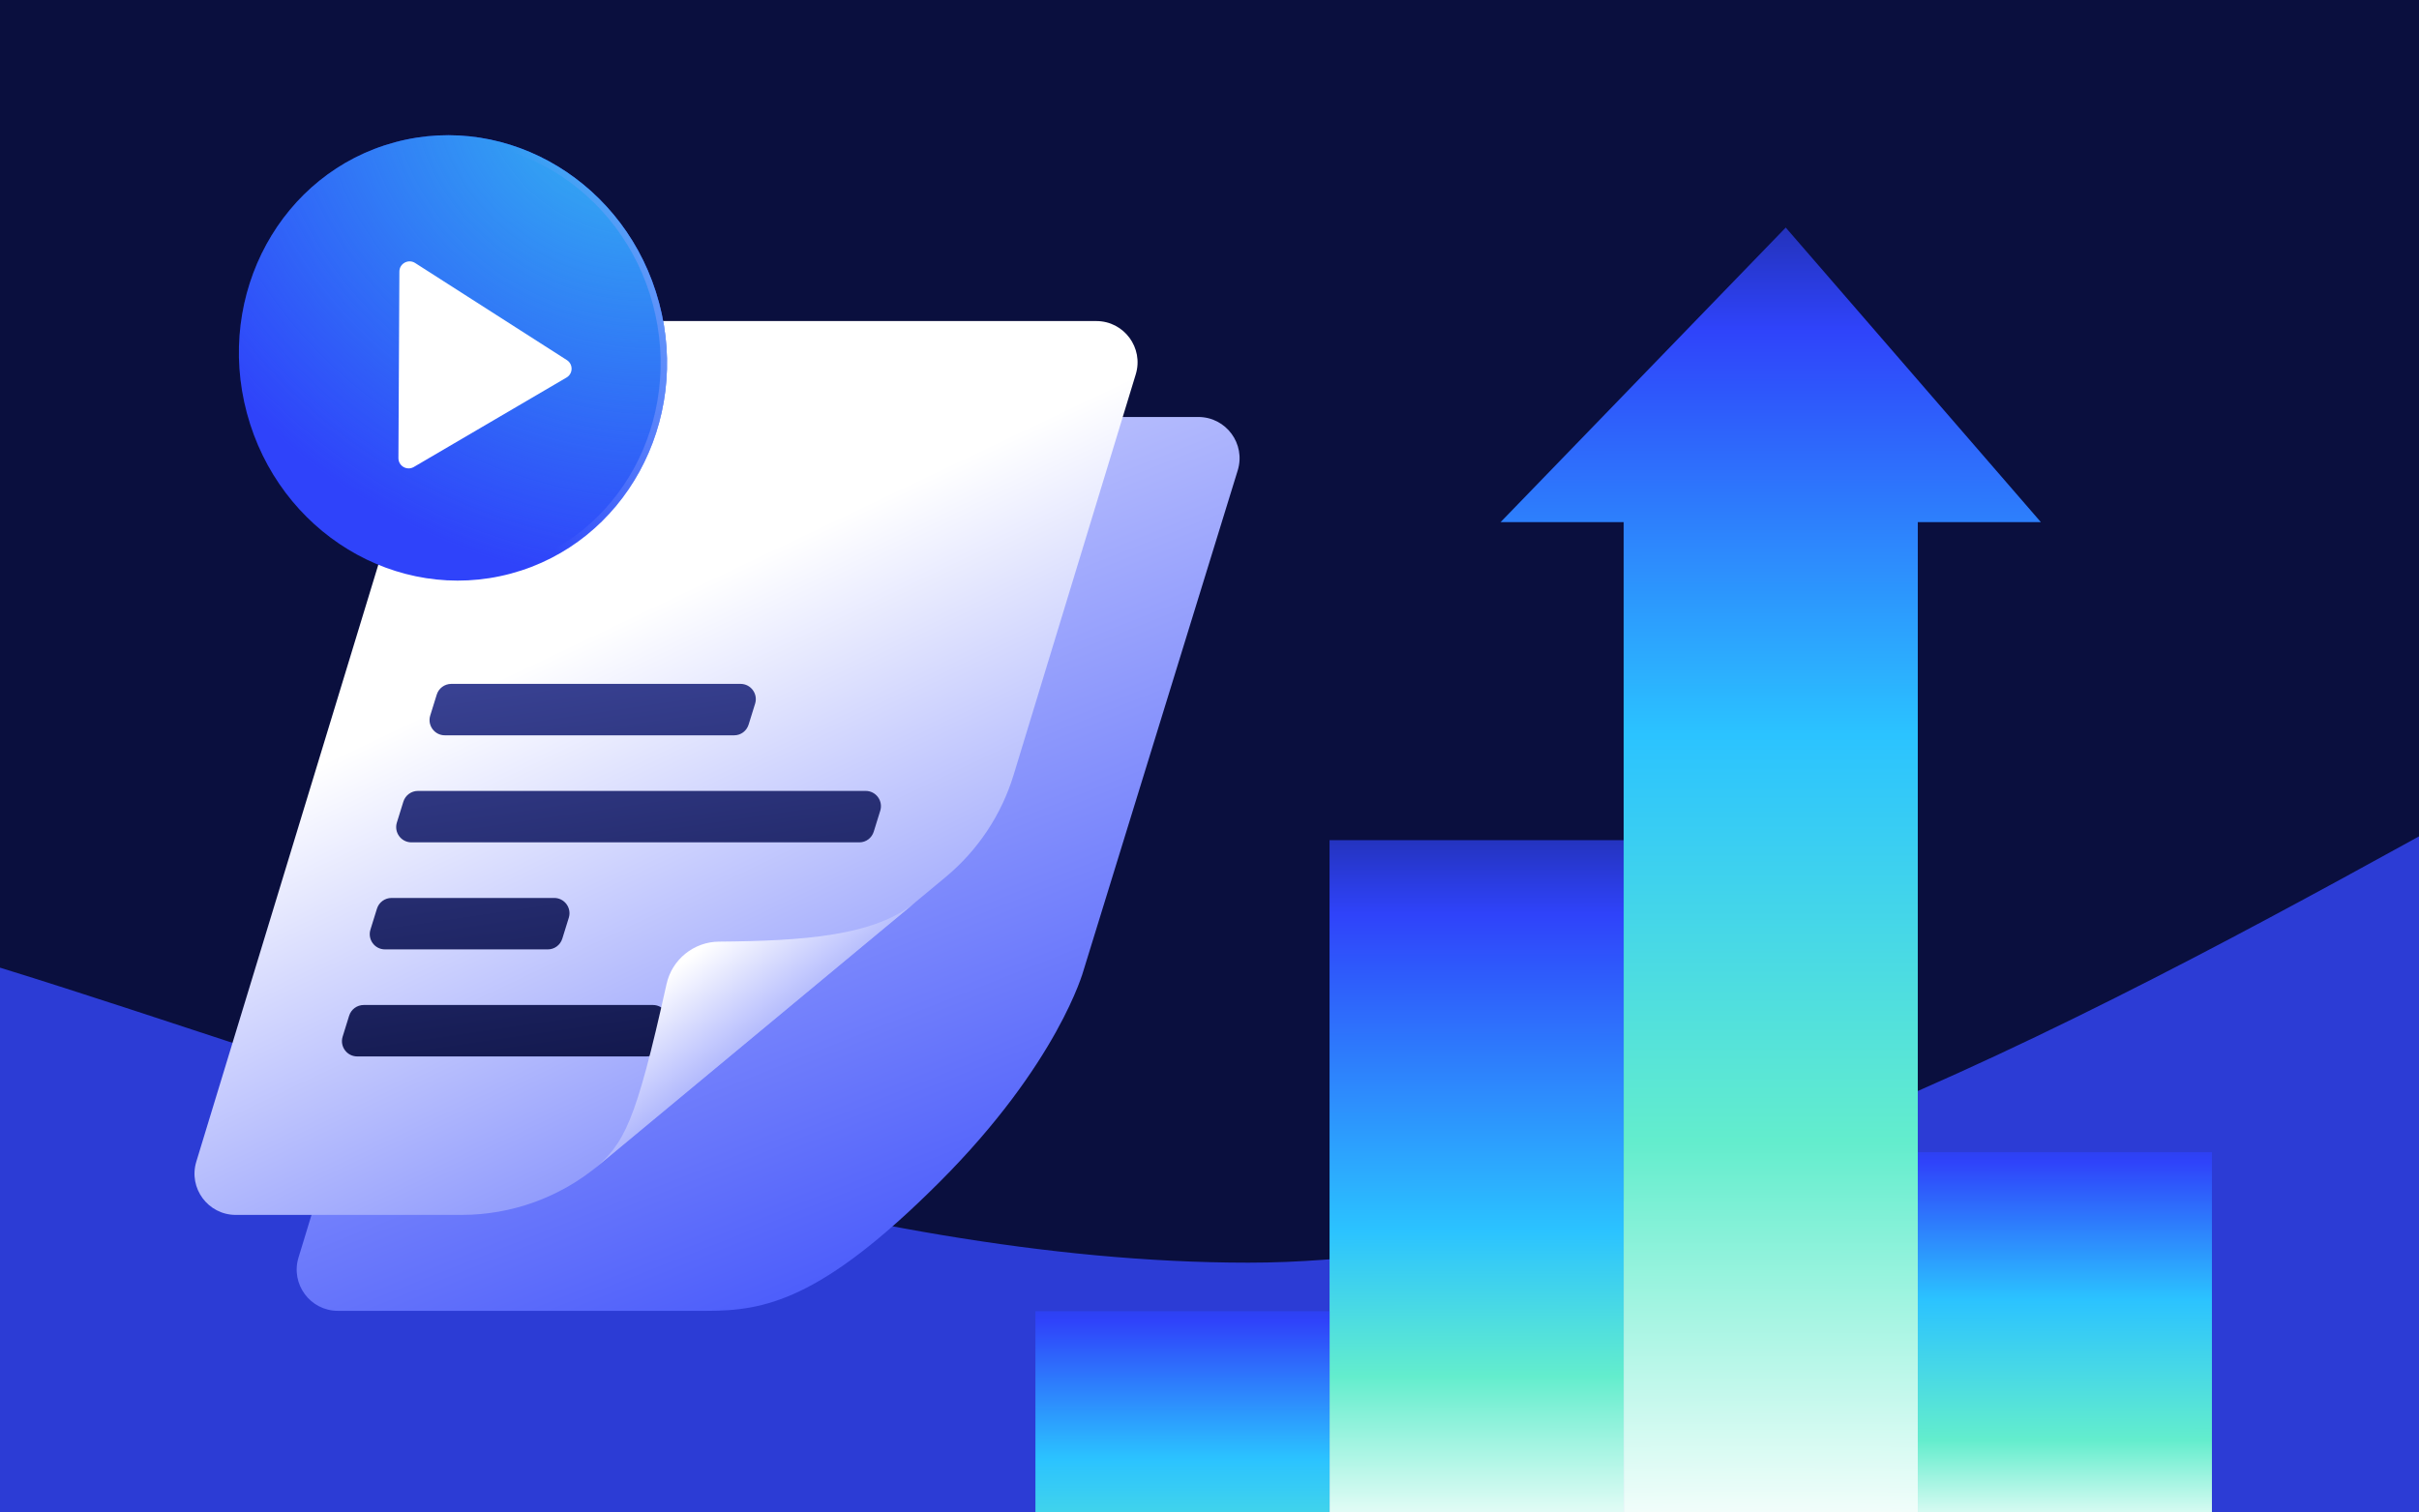
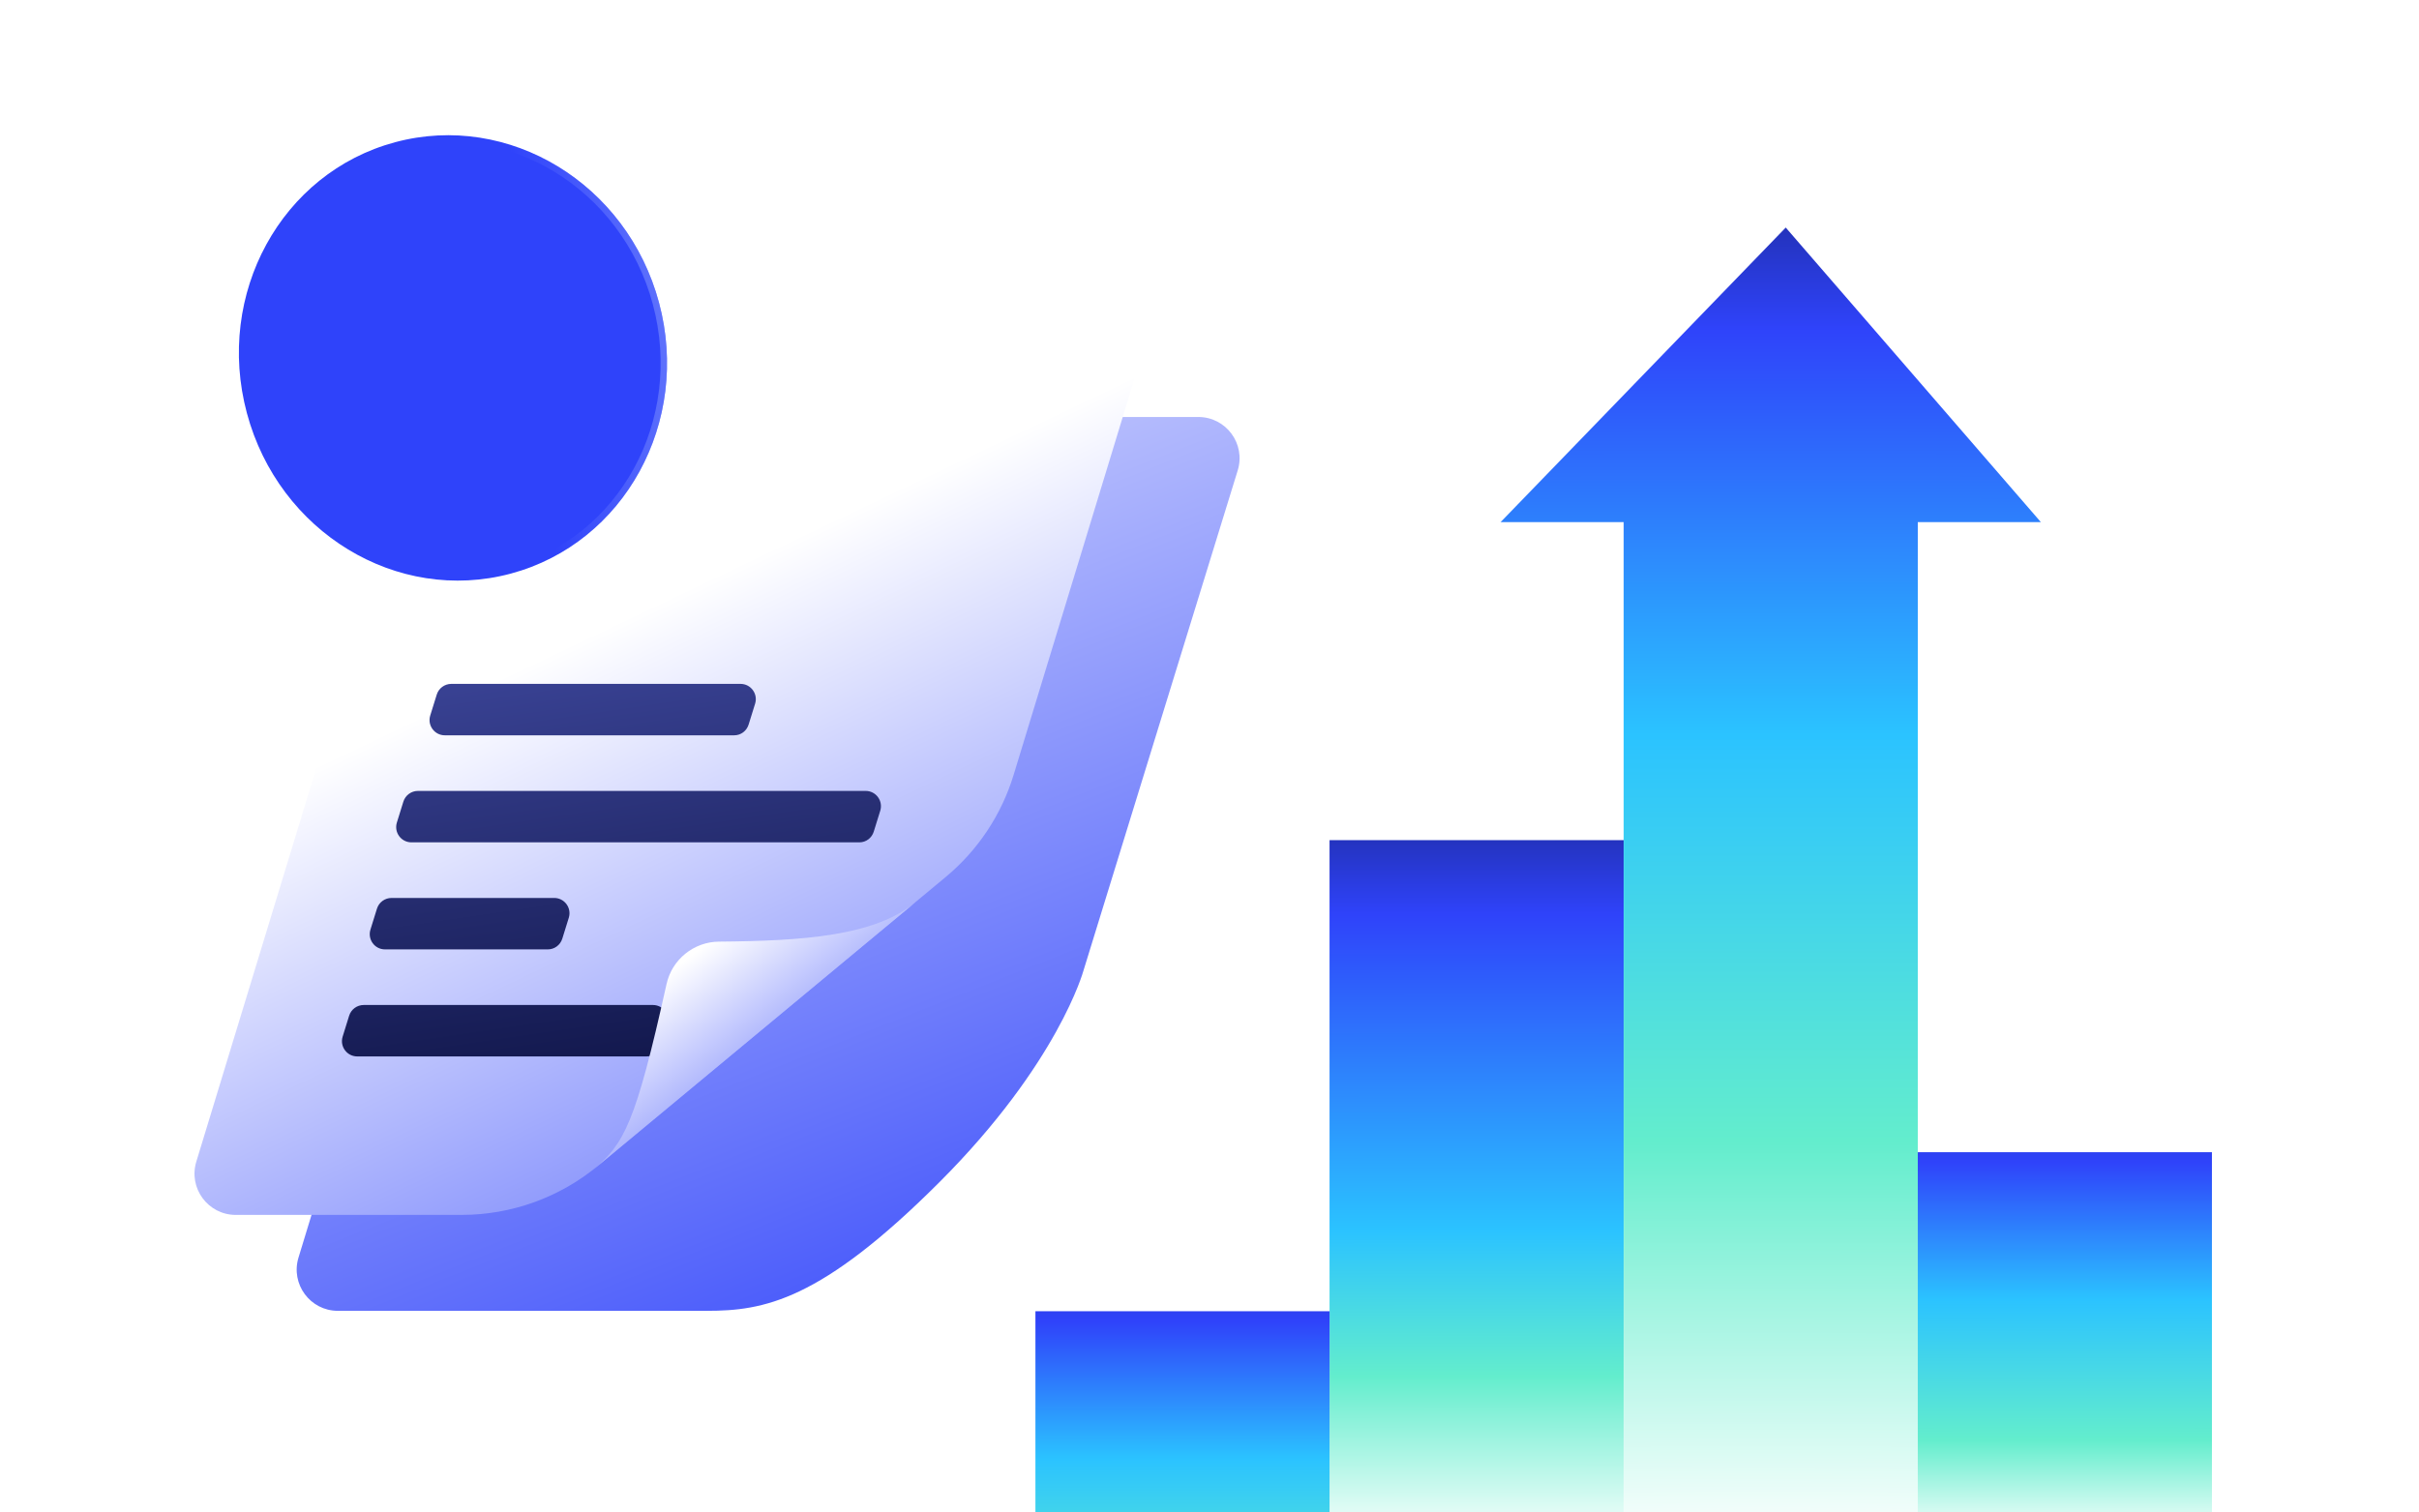
<svg xmlns="http://www.w3.org/2000/svg" width="806" height="504" viewBox="0 0 806 504" fill="none">
  <g clip-path="url(#clip0_11819_43551)">
-     <rect width="806" height="504" fill="#0A0F3E" />
    <g filter="url(#filter0_f_11819_43551)">
-       <path d="M1037.55 225.728C1037.55 375.357 1192.31 933.504 718.142 1087.36C-125.894 1121.82 -172.178 499.676 -172.178 350.048C-172.178 200.419 148.694 420.814 415.95 420.814C683.206 420.814 1037.55 76.099 1037.55 225.728Z" fill="#2C3CD5" />
-     </g>
+       </g>
    <rect x="443" y="280" width="98" height="423" fill="url(#paint0_radial_11819_43551)" />
    <rect x="345" y="437" width="98" height="423" fill="url(#paint1_radial_11819_43551)" />
    <rect x="639" y="384" width="98" height="423" fill="url(#paint2_radial_11819_43551)" />
    <path d="M541 174H500L595 75.84L680 174H639V597H541V174Z" fill="url(#paint3_radial_11819_43551)" />
    <path d="M99.462 419.113L181.888 148.705C183.651 142.921 188.988 138.969 195.035 138.969H399.272C408.522 138.969 415.131 147.922 412.406 156.762L361 323.502C361 323.502 352.611 354.39 313 394.002C273.389 433.613 254.495 436.865 235.5 436.865H112.576C103.344 436.865 96.77 427.944 99.462 419.113Z" fill="url(#paint4_linear_11819_43551)" />
    <path d="M65.411 387.145L147.837 116.737C149.6 110.952 154.937 107 160.984 107H365.283C374.515 107 381.121 115.921 378.43 124.752L337.739 258.241C333.681 271.555 325.813 283.389 315.106 292.282L199.328 388.451C186.533 399.079 170.424 404.896 153.792 404.896H78.558C69.326 404.896 62.719 395.976 65.411 387.145Z" fill="url(#paint5_linear_11819_43551)" />
    <g style="mix-blend-mode:overlay">
      <path d="M217.553 334.938C220.984 334.939 223.432 338.263 222.415 341.539L220.252 348.5C219.59 350.629 217.678 352.08 215.449 352.08H119.026C115.595 352.08 113.151 348.756 114.169 345.479L116.331 338.519C116.992 336.39 118.963 334.939 121.192 334.938H217.553ZM184.659 299.265C188.089 299.265 190.538 302.589 189.52 305.865L187.357 312.826C186.695 314.955 184.757 316.406 182.528 316.406H128.266C124.836 316.406 122.415 313.082 123.433 309.806L125.596 302.845C126.258 300.716 128.227 299.265 130.457 299.265H184.659ZM288.436 263.592C291.867 263.592 294.314 266.916 293.296 270.192L291.134 277.153C290.473 279.282 288.566 280.733 286.336 280.733H137.088C133.658 280.733 131.218 277.408 132.236 274.132L134.398 267.172C135.06 265.043 137.03 263.592 139.259 263.592H288.436ZM246.739 227.918C250.17 227.918 252.618 231.242 251.6 234.519L249.438 241.479C248.777 243.608 246.865 245.059 244.635 245.06H148.211C144.781 245.059 142.336 241.735 143.354 238.459L145.517 231.498C146.179 229.369 148.149 227.918 150.378 227.918H246.739Z" fill="url(#paint6_linear_11819_43551)" />
    </g>
    <path d="M197.547 389.93L305.08 300.656C291.461 311.962 267.536 313.587 239.561 313.821C231.164 313.891 223.91 319.754 222.089 327.952C211.77 374.425 207.973 381.274 197.547 389.93Z" fill="url(#paint7_linear_11819_43551)" />
    <ellipse cx="150.924" cy="119.283" rx="71.084" ry="74.424" transform="rotate(-15 150.924 119.283)" fill="#2F43FA" />
    <g style="mix-blend-mode:plus-lighter">
-       <ellipse cx="150.924" cy="119.283" rx="71.084" ry="74.424" transform="rotate(-15 150.924 119.283)" fill="url(#paint8_radial_11819_43551)" />
-     </g>
+       </g>
    <g style="mix-blend-mode:screen">
      <path d="M131.938 48.425C169.246 38.428 208.059 61.982 218.557 101.161C229.055 140.34 207.219 180.144 169.91 190.141C132.602 200.137 93.79 176.584 83.292 137.405C72.794 98.226 94.63 58.422 131.938 48.425Z" stroke="url(#paint9_linear_11819_43551)" stroke-width="2.132" />
    </g>
    <g filter="url(#filter1_d_11819_43551)">
-       <path d="M132.753 150.963L133.072 88.799C133.086 86.111 136.058 84.494 138.322 85.943L188.877 118.301C191.022 119.674 190.96 122.83 188.762 124.117L137.889 153.924C135.608 155.26 132.74 153.606 132.753 150.963Z" fill="white" />
-     </g>
+       </g>
  </g>
  <defs>
    <filter id="filter0_f_11819_43551" x="-313.852" y="46.408" width="1517.21" height="1184" filterUnits="userSpaceOnUse" color-interpolation-filters="sRGB">
      <feFlood flood-opacity="0" result="BackgroundImageFix" />
      <feBlend mode="normal" in="SourceGraphic" in2="BackgroundImageFix" result="shape" />
      <feGaussianBlur stdDeviation="70.837" result="effect1_foregroundBlur_11819_43551" />
    </filter>
    <filter id="filter1_d_11819_43551" x="131.048" y="85.398" width="61.106" height="72.411" filterUnits="userSpaceOnUse" color-interpolation-filters="sRGB">
      <feFlood flood-opacity="0" result="BackgroundImageFix" />
      <feColorMatrix in="SourceAlpha" type="matrix" values="0 0 0 0 0 0 0 0 0 0 0 0 0 0 0 0 0 0 127 0" result="hardAlpha" />
      <feOffset dy="1.706" />
      <feGaussianBlur stdDeviation="0.853" />
      <feComposite in2="hardAlpha" operator="out" />
      <feColorMatrix type="matrix" values="0 0 0 0 0 0 0 0 0 0 0 0 0 0 0 0 0 0 0.25 0" />
      <feBlend mode="normal" in2="BackgroundImageFix" result="effect1_dropShadow_11819_43551" />
      <feBlend mode="normal" in="SourceGraphic" in2="effect1_dropShadow_11819_43551" result="shape" />
    </filter>
    <radialGradient id="paint0_radial_11819_43551" cx="0" cy="0" r="1" gradientUnits="userSpaceOnUse" gradientTransform="translate(492 619.453) rotate(-90) scale(418.453 5116.68)">
      <stop offset="0.253" stop-color="white" />
      <stop offset="0.386" stop-color="#63EDCD" />
      <stop offset="0.5" stop-color="#2BC3FF" />
      <stop offset="0.75" stop-color="#2F43FA" />
      <stop offset="1" />
    </radialGradient>
    <radialGradient id="paint1_radial_11819_43551" cx="0" cy="0" r="1" gradientUnits="userSpaceOnUse" gradientTransform="translate(394 776.453) rotate(-90) scale(447.953 5477.39)">
      <stop offset="0.471" stop-color="white" />
      <stop offset="0.544" stop-color="#63EDCD" />
      <stop offset="0.648" stop-color="#2BC3FF" />
      <stop offset="0.75" stop-color="#2F43FA" />
      <stop offset="1" />
    </radialGradient>
    <radialGradient id="paint2_radial_11819_43551" cx="0" cy="0" r="1" gradientUnits="userSpaceOnUse" gradientTransform="translate(688 723.453) rotate(-90) scale(447.953 5477.39)">
      <stop offset="0.471" stop-color="white" />
      <stop offset="0.544" stop-color="#63EDCD" />
      <stop offset="0.648" stop-color="#2BC3FF" />
      <stop offset="0.75" stop-color="#2F43FA" />
      <stop offset="1" />
    </radialGradient>
    <radialGradient id="paint3_radial_11819_43551" cx="0" cy="0" r="1" gradientUnits="userSpaceOnUse" gradientTransform="translate(589.998 513.452) rotate(-90) scale(535.952 6553.42)">
      <stop stop-color="white" />
      <stop offset="0.25" stop-color="#63EDCD" />
      <stop offset="0.5" stop-color="#2BC3FF" />
      <stop offset="0.75" stop-color="#2F43FA" />
      <stop offset="1" />
    </radialGradient>
    <linearGradient id="paint4_linear_11819_43551" x1="101" y1="65.074" x2="279.136" y2="515.856" gradientUnits="userSpaceOnUse">
      <stop stop-color="white" />
      <stop offset="0.968" stop-color="#2F43FA" />
    </linearGradient>
    <linearGradient id="paint5_linear_11819_43551" x1="178.603" y1="113.486" x2="353.727" y2="480.645" gradientUnits="userSpaceOnUse">
      <stop offset="0.237" stop-color="white" />
      <stop offset="1" stop-color="#2F43FA" />
    </linearGradient>
    <linearGradient id="paint6_linear_11819_43551" x1="220.684" y1="37.874" x2="269.924" y2="374.987" gradientUnits="userSpaceOnUse">
      <stop stop-color="#6C79F0" />
      <stop offset="1" stop-color="#0A0F3E" />
    </linearGradient>
    <linearGradient id="paint7_linear_11819_43551" x1="223.636" y1="323.491" x2="281.915" y2="399.337" gradientUnits="userSpaceOnUse">
      <stop stop-color="white" />
      <stop offset="1" stop-color="#2F43FA" />
    </linearGradient>
    <radialGradient id="paint8_radial_11819_43551" cx="0" cy="0" r="1" gradientUnits="userSpaceOnUse" gradientTransform="translate(229.668 52.826) rotate(126.804) scale(158.471 180.685)">
      <stop offset="0.084" stop-color="#33ADF2" />
      <stop offset="1" stop-color="#33ADF2" stop-opacity="0" />
    </radialGradient>
    <linearGradient id="paint9_linear_11819_43551" x1="264.933" y1="71.67" x2="64.505" y2="94.404" gradientUnits="userSpaceOnUse">
      <stop stop-color="#90A2FF" />
      <stop offset="0.456" stop-color="#90A2FF" stop-opacity="0" />
    </linearGradient>
    <clipPath id="clip0_11819_43551">
      <rect width="806" height="504" fill="white" />
    </clipPath>
  </defs>
</svg>